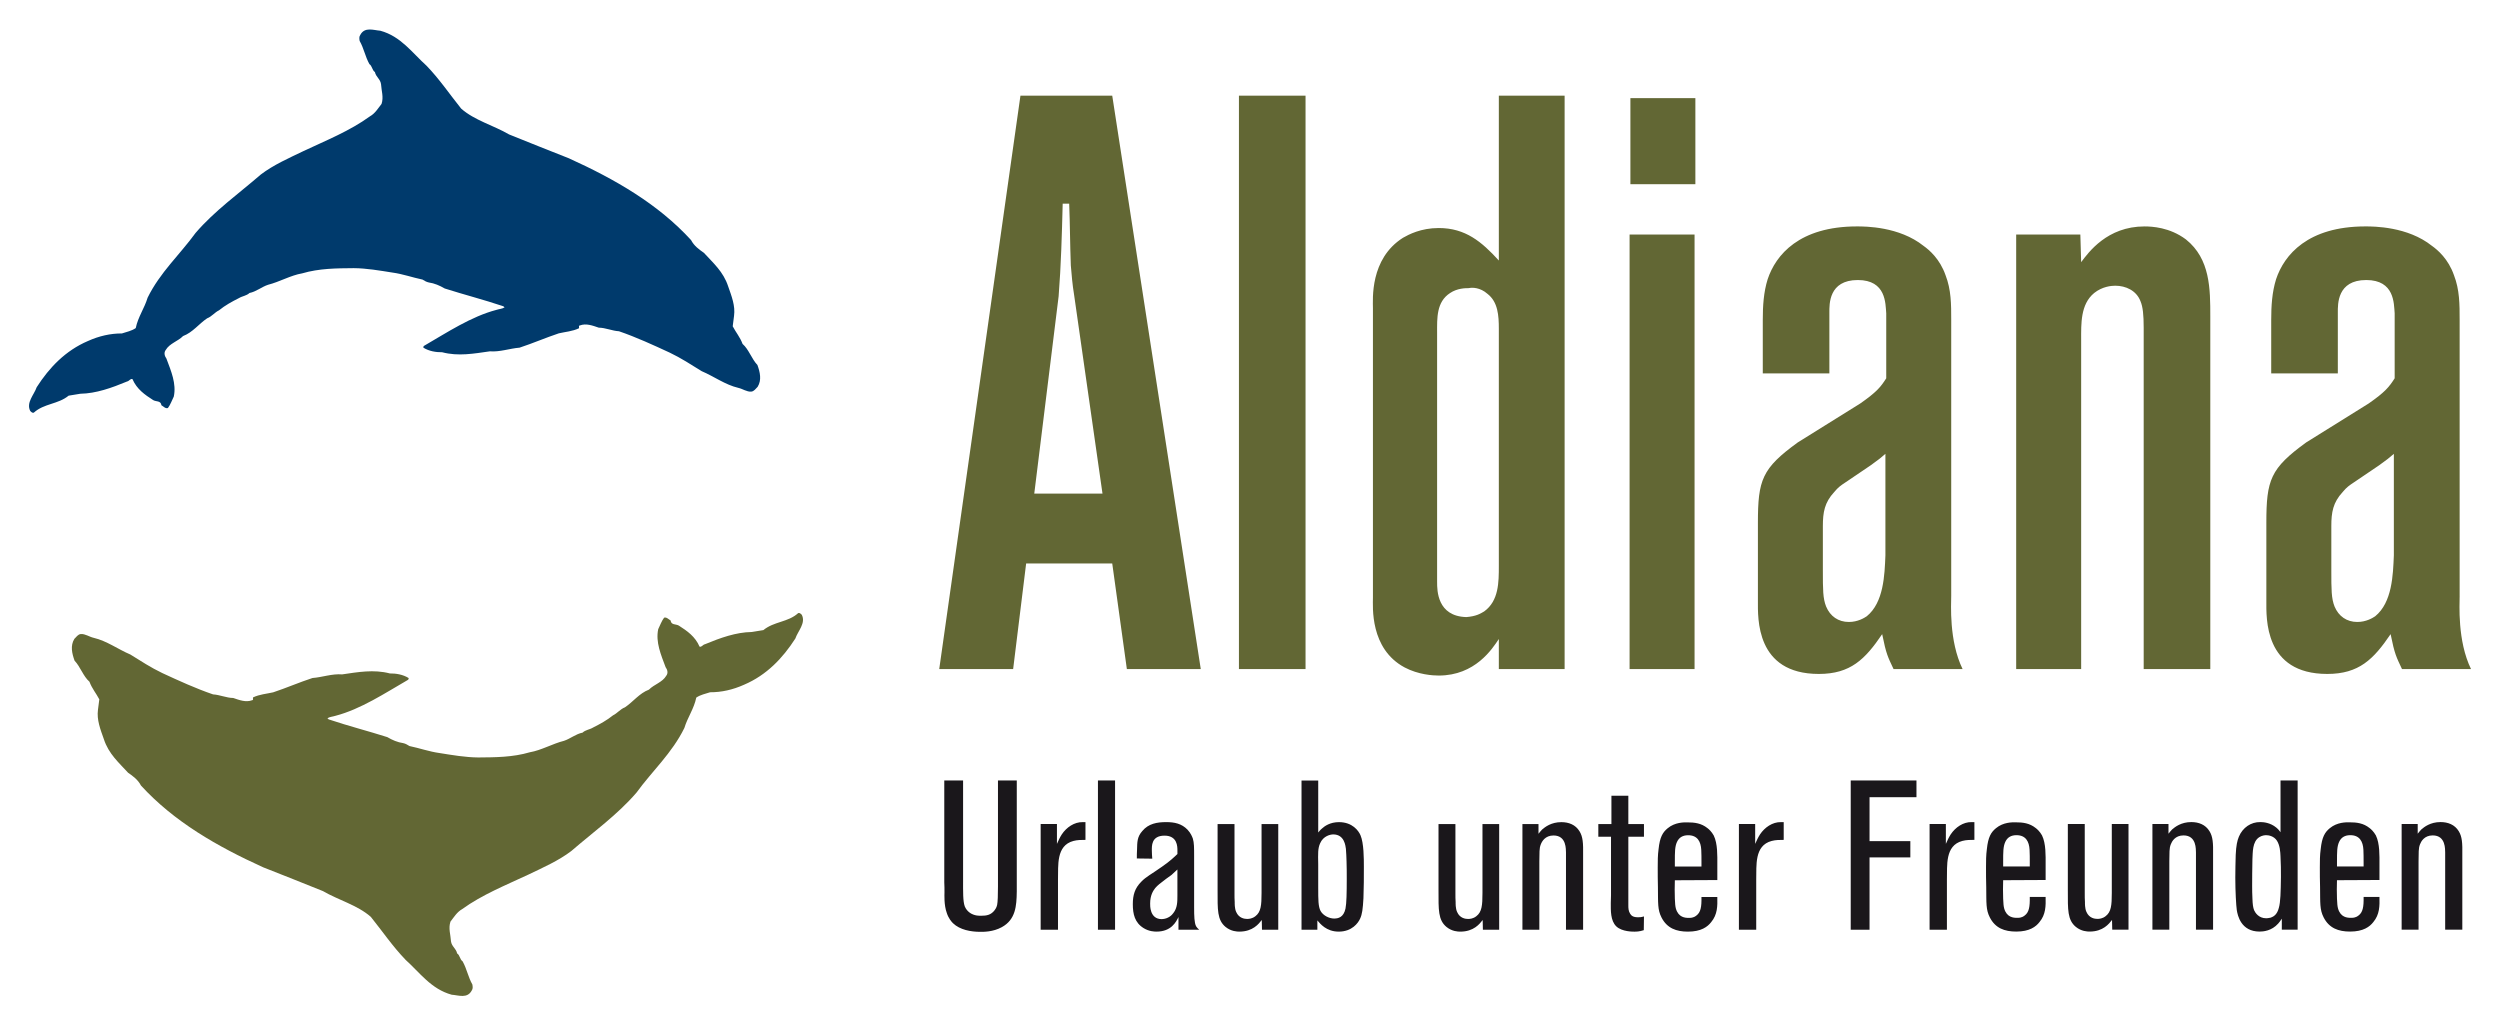
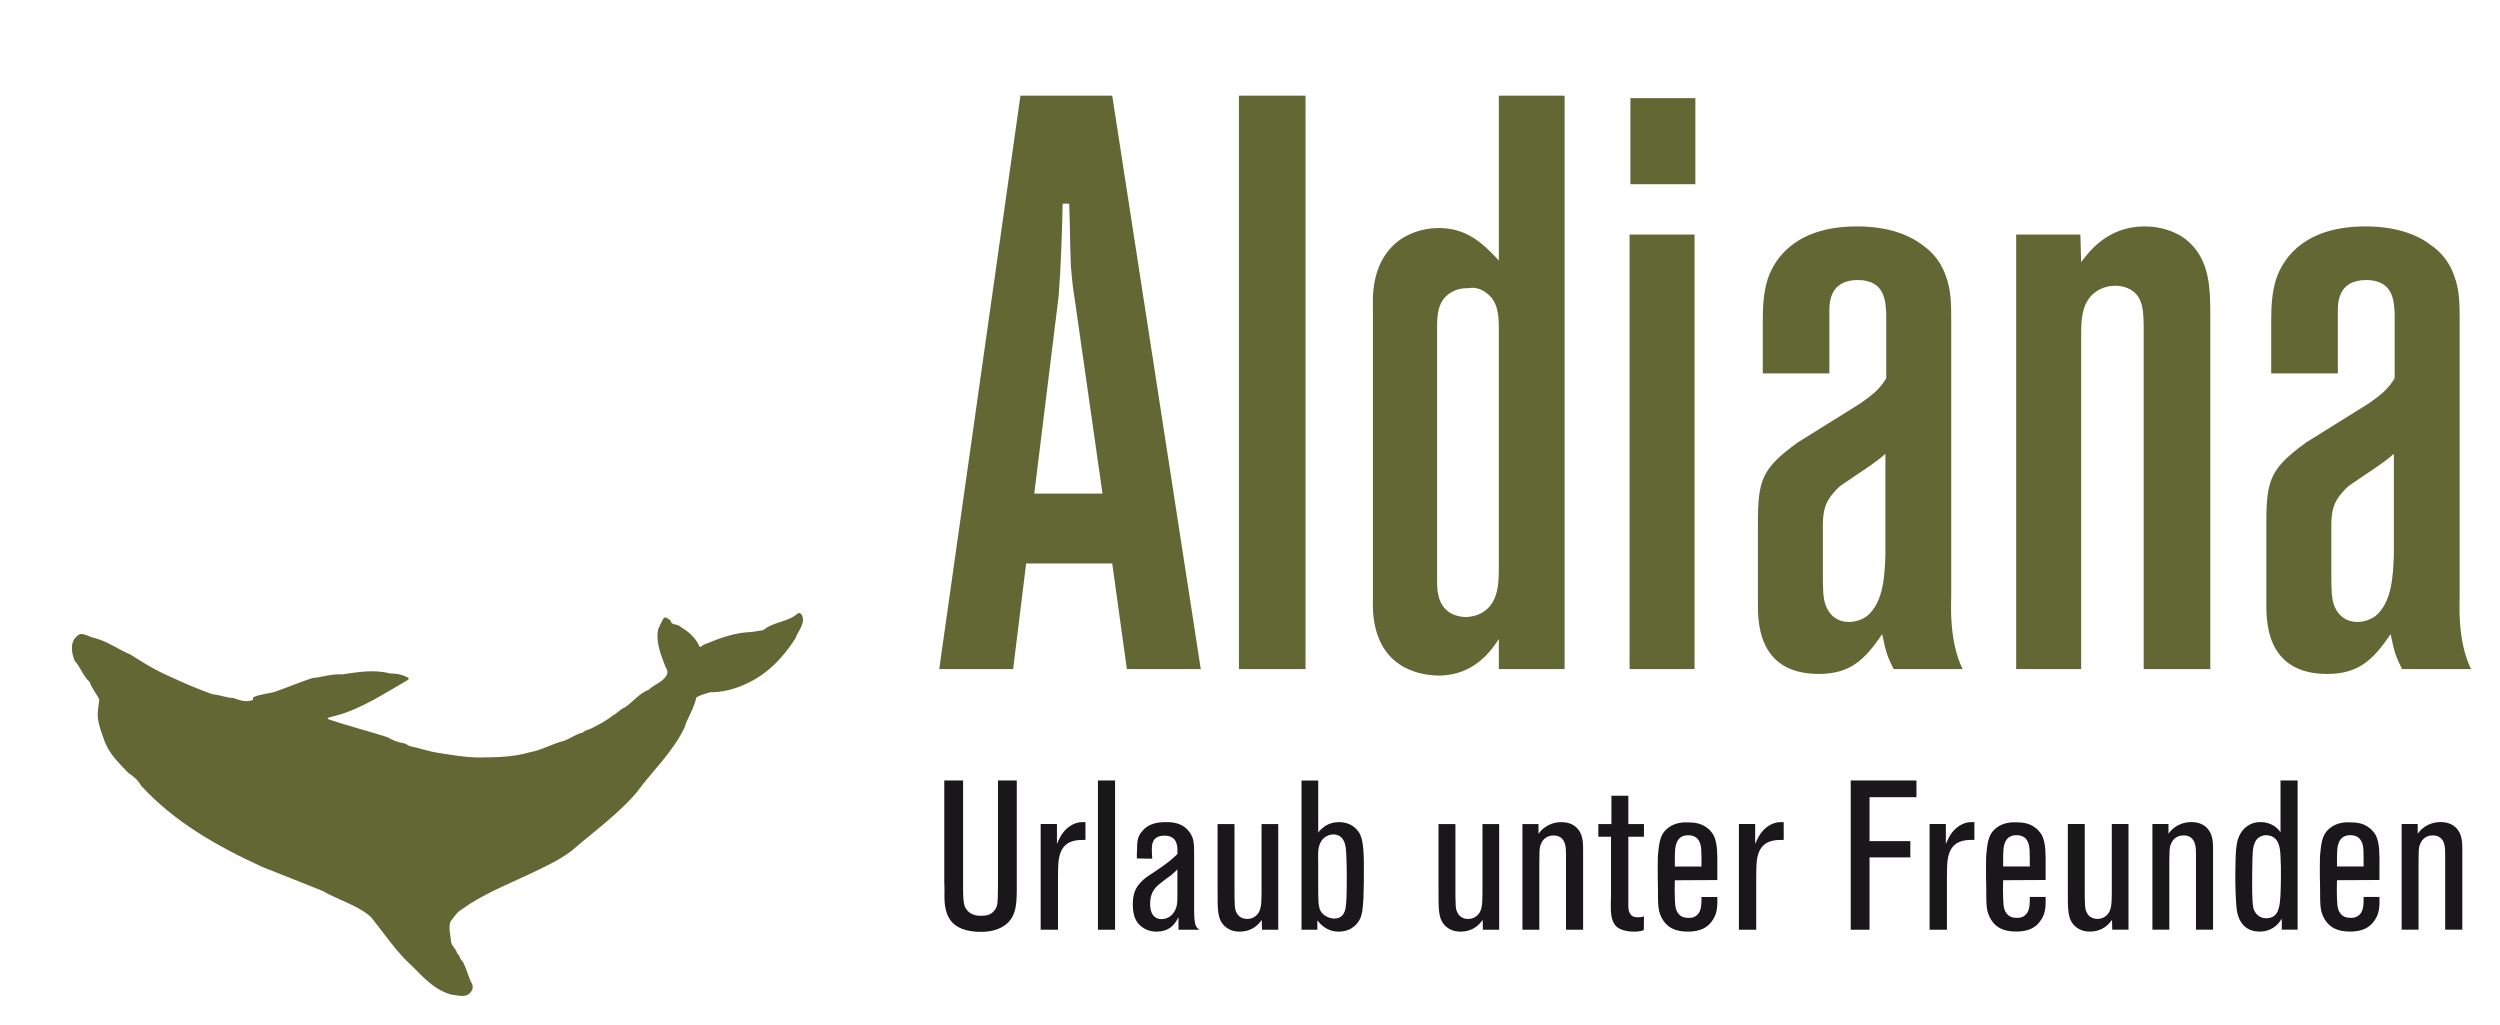
<svg xmlns="http://www.w3.org/2000/svg" version="1.1" width="1024" height="420" viewBox="-3.257 -3.257 280.87 115.087" id="svg5913">
  <defs id="defs5915" />
  <path d="m 42.286,104.493 c -1.415,-1.461 -2.592,-3.196 -3.882,-4.798 -1.496,-1.322 -3.635,-1.88 -5.379,-2.896 -2.239,-0.886 -4.46,-1.803 -6.716,-2.673 -5.185,-2.357 -10.012,-5.126 -13.73,-9.188 -0.34,-0.654 -0.891,-1.054 -1.448,-1.438 -1.023,-1.124 -2.184,-2.111 -2.722,-3.777 -0.385,-1.086 -0.814,-2.172 -0.66,-3.294 l 0.151,-1.171 c -0.355,-0.68 -0.825,-1.218 -1.107,-1.981 -0.704,-0.609 -1.023,-1.69 -1.671,-2.363 -0.29,-0.806 -0.499,-1.682 -0.024,-2.452 0.217,-0.206 0.397,-0.51 0.723,-0.543 0.495,-0.036 0.941,0.311 1.453,0.427 1.478,0.348 2.714,1.278 4.11,1.871 1.171,0.728 2.322,1.48 3.591,2.086 1.853,0.857 3.78,1.741 5.704,2.396 0.752,0.042 1.517,0.399 2.27,0.404 0.686,0.233 1.42,0.518 2.119,0.252 0.202,-0.034 0.045,-0.202 0.108,-0.32 0.747,-0.351 1.504,-0.393 2.261,-0.568 1.469,-0.487 2.932,-1.124 4.411,-1.608 1.108,-0.083 2.205,-0.5 3.333,-0.407 1.77,-0.254 3.546,-0.584 5.362,-0.107 0.688,-0.006 1.458,0.114 2.099,0.51 0.035,0.064 0.002,0.156 -0.046,0.201 -2.602,1.502 -5.315,3.306 -8.164,4.049 -0.304,0.099 -0.631,0.105 -0.902,0.275 l 0.137,0.125 c 2.199,0.74 4.417,1.303 6.587,1.993 0.572,0.335 1.151,0.585 1.794,0.678 0.252,0.05 0.487,0.195 0.7,0.326 1.124,0.234 2.246,0.634 3.375,0.786 1.452,0.232 2.905,0.484 4.352,0.497 1.939,-0.016 3.876,-0.019 5.798,-0.585 1.275,-0.217 2.549,-0.961 3.829,-1.283 0.693,-0.221 1.343,-0.78 2.088,-0.92 0.332,-0.316 0.801,-0.339 1.185,-0.576 0.785,-0.395 1.558,-0.817 2.24,-1.369 0.484,-0.235 0.811,-0.697 1.34,-0.9 0.932,-0.628 1.614,-1.577 2.697,-1.988 0.57,-0.585 1.515,-0.819 1.944,-1.559 0.237,-0.304 0.132,-0.684 -0.075,-0.969 -0.519,-1.389 -1.137,-2.816 -0.828,-4.265 0.212,-0.429 0.375,-0.909 0.662,-1.29 0.281,-0.093 0.499,0.186 0.728,0.309 0.073,0.549 0.591,0.378 0.927,0.58 0.935,0.596 1.844,1.232 2.327,2.363 0.241,0.083 0.357,-0.225 0.608,-0.27 1.74,-0.72 3.479,-1.346 5.256,-1.375 l 1.308,-0.213 c 1.199,-0.984 2.756,-0.868 3.906,-1.905 0.163,-0.079 0.308,0.086 0.409,0.186 0.48,0.933 -0.436,1.82 -0.723,2.664 -1.428,2.221 -3.236,4.114 -5.76,5.191 -1.261,0.566 -2.538,0.854 -3.817,0.848 -0.521,0.17 -1.085,0.279 -1.554,0.599 -0.259,1.264 -0.972,2.205 -1.338,3.412 -1.385,2.829 -3.614,4.833 -5.383,7.269 -2.136,2.485 -4.844,4.417 -7.325,6.561 -1.425,1.085 -3.17,1.852 -4.807,2.64 -2.567,1.203 -5.192,2.251 -7.458,3.887 -0.583,0.332 -0.912,0.899 -1.304,1.397 -0.257,0.757 0.016,1.48 0.057,2.217 0.081,0.592 0.581,0.805 0.688,1.358 0.315,0.193 0.306,0.683 0.618,0.891 0.481,0.864 0.618,1.759 1.097,2.602 0.036,0.222 0.079,0.469 -0.071,0.674 -0.498,0.941 -1.493,0.527 -2.252,0.474 -2.316,-0.633 -3.586,-2.491 -5.206,-3.943 l 0,0" id="path5689" style="fill:#626734;fill-opacity:1;fill-rule:nonzero;stroke:none" />
-   <path d="m 44.674,4.084 c 1.417,1.46 2.593,3.201 3.881,4.805 1.498,1.324 3.635,1.881 5.382,2.901 2.238,0.889 4.457,1.806 6.714,2.678 5.185,2.353 10.013,5.126 13.73,9.19 0.34,0.652 0.892,1.05 1.447,1.437 1.024,1.125 2.186,2.11 2.725,3.772 0.383,1.093 0.814,2.18 0.658,3.304 l -0.149,1.173 c 0.353,0.682 0.824,1.216 1.107,1.98 0.703,0.613 1.022,1.693 1.67,2.37 0.29,0.801 0.499,1.682 0.024,2.45 -0.216,0.207 -0.397,0.509 -0.721,0.541 -0.498,0.035 -0.943,-0.309 -1.455,-0.425 -1.478,-0.349 -2.714,-1.279 -4.11,-1.874 -1.17,-0.724 -2.321,-1.476 -3.589,-2.081 -1.855,-0.859 -3.782,-1.746 -5.706,-2.404 -0.751,-0.038 -1.518,-0.399 -2.269,-0.403 -0.686,-0.232 -1.421,-0.518 -2.121,-0.248 -0.2,0.03 -0.044,0.199 -0.107,0.319 -0.749,0.349 -1.504,0.391 -2.26,0.566 -1.47,0.489 -2.933,1.125 -4.413,1.61 -1.107,0.086 -2.204,0.502 -3.332,0.411 -1.771,0.251 -3.546,0.584 -5.363,0.103 -0.689,0.007 -1.458,-0.112 -2.098,-0.508 -0.036,-0.061 -0.004,-0.159 0.044,-0.2 2.602,-1.508 5.315,-3.31 8.166,-4.056 0.302,-0.1 0.629,-0.104 0.901,-0.276 l -0.138,-0.127 c -2.2,-0.739 -4.414,-1.304 -6.585,-1.996 -0.573,-0.334 -1.151,-0.584 -1.794,-0.678 -0.253,-0.051 -0.487,-0.189 -0.7,-0.323 -1.125,-0.234 -2.246,-0.636 -3.376,-0.787 -1.45,-0.23 -2.904,-0.485 -4.351,-0.497 -1.94,0.017 -3.874,0.021 -5.796,0.585 -1.275,0.214 -2.553,0.961 -3.83,1.282 -0.694,0.224 -1.342,0.779 -2.087,0.924 -0.334,0.317 -0.801,0.339 -1.185,0.574 -0.786,0.395 -1.558,0.818 -2.241,1.373 -0.484,0.232 -0.811,0.699 -1.339,0.902 -0.931,0.626 -1.614,1.58 -2.698,1.988 -0.569,0.588 -1.514,0.824 -1.944,1.561 -0.238,0.306 -0.131,0.685 0.075,0.973 0.518,1.388 1.14,2.814 0.828,4.263 -0.211,0.426 -0.374,0.906 -0.66,1.289 -0.28,0.097 -0.5,-0.184 -0.729,-0.309 -0.073,-0.548 -0.591,-0.376 -0.927,-0.581 -0.934,-0.595 -1.845,-1.229 -2.327,-2.359 -0.241,-0.084 -0.356,0.222 -0.608,0.269 -1.739,0.721 -3.479,1.345 -5.255,1.377 l -1.309,0.214 c -1.197,0.98 -2.755,0.865 -3.905,1.903 -0.163,0.081 -0.308,-0.084 -0.409,-0.184 -0.481,-0.938 0.437,-1.823 0.724,-2.666 1.425,-2.222 3.235,-4.112 5.758,-5.192 1.261,-0.569 2.539,-0.855 3.819,-0.851 0.519,-0.172 1.083,-0.277 1.552,-0.602 0.26,-1.264 0.971,-2.205 1.335,-3.416 1.387,-2.831 3.616,-4.835 5.387,-7.272 2.135,-2.487 4.845,-4.413 7.325,-6.561 1.424,-1.086 3.168,-1.853 4.805,-2.64 2.567,-1.208 5.194,-2.257 7.457,-3.898 0.585,-0.328 0.913,-0.899 1.307,-1.397 0.255,-0.76 -0.016,-1.481 -0.058,-2.223 -0.081,-0.587 -0.58,-0.808 -0.686,-1.356 -0.316,-0.197 -0.307,-0.69 -0.62,-0.895 -0.482,-0.865 -0.616,-1.765 -1.097,-2.604 -0.037,-0.22 -0.079,-0.465 0.071,-0.673 0.498,-0.941 1.494,-0.527 2.251,-0.472 2.317,0.628 3.587,2.49 5.207,3.946 l 0,0" id="path5691" style="fill:#003a6c;fill-opacity:1;fill-rule:nonzero;stroke:none" />
  <path d="m 261.217,50.867 c -0.547,0.365 -0.821,0.547 -1.278,1.095 -1.095,1.186 -1.276,2.281 -1.276,3.833 l 0,5.019 c 0,2.1 0,3.103 0.364,4.015 0.456,1.095 1.369,1.734 2.556,1.734 1.002,0 1.732,-0.456 2.006,-0.639 1.916,-1.551 2.007,-4.654 2.099,-6.843 l 0,-11.406 c -0.639,0.548 -0.639,0.548 -1.643,1.278 l -2.829,1.916 z m 11.863,12.775 c 0,0.912 -0.274,5.018 1.276,8.211 l -7.755,0 c -0.637,-1.368 -0.821,-1.642 -1.278,-3.923 -1.916,2.828 -3.559,4.472 -7.117,4.472 -7.117,0 -6.843,-6.296 -6.843,-8.213 l 0,-8.76 c 0,-4.837 0.455,-6.114 4.47,-9.033 l 7.026,-4.38 c 1.825,-1.278 2.281,-1.825 2.92,-2.829 l 0,-7.3 c -0.091,-1.095 0,-3.741 -3.194,-3.741 -3.285,0 -3.192,2.736 -3.192,3.649 l 0,6.843 -7.484,0 0,-6.022 c 0,-1.551 0.092,-3.103 0.547,-4.562 0.912,-2.737 3.559,-5.932 10.037,-5.932 0.912,0 4.745,0 7.481,2.191 0.64,0.456 1.826,1.459 2.465,3.285 0.639,1.643 0.639,3.285 0.639,5.019 l 0,31.025 m -28.012,8.211 -7.484,0 0,-38.324 c 0,-1.46 -0.09,-2.372 -0.364,-3.011 -0.456,-1.186 -1.643,-1.733 -2.829,-1.733 -0.458,0 -1.46,0.092 -2.373,0.821 -1.551,1.277 -1.46,3.467 -1.46,5.292 l 0,36.956 -7.3,0 0,-48.817 7.209,0 0.091,3.102 c 0.821,-1.095 2.92,-4.015 7.117,-4.015 0.821,0 2.828,0.092 4.654,1.46 2.737,2.189 2.737,5.566 2.737,8.668 l 0,39.602 m -40.97,-20.987 c -0.547,0.365 -0.821,0.547 -1.278,1.095 -1.095,1.186 -1.279,2.281 -1.279,3.833 l 0,5.019 c 0,2.1 0,3.103 0.366,4.015 0.456,1.095 1.369,1.734 2.554,1.734 1.005,0 1.735,-0.456 2.009,-0.639 1.916,-1.551 2.007,-4.654 2.098,-6.843 l 0,-11.406 c -0.637,0.548 -0.637,0.548 -1.641,1.278 l -2.829,1.916 z m 11.863,12.775 c 0,0.912 -0.274,5.018 1.278,8.211 l -7.756,0 c -0.64,-1.368 -0.821,-1.642 -1.278,-3.923 -1.916,2.828 -3.559,4.472 -7.117,4.472 -7.117,0 -6.844,-6.296 -6.844,-8.213 l 0,-8.76 c 0,-4.837 0.456,-6.114 4.471,-9.033 l 7.026,-4.38 c 1.825,-1.278 2.281,-1.825 2.92,-2.829 l 0,-7.3 c -0.092,-1.095 0,-3.741 -3.194,-3.741 -3.285,0 -3.195,2.736 -3.195,3.649 l 0,6.843 -7.481,0 0,-6.022 c 0,-1.551 0.091,-3.103 0.549,-4.562 0.911,-2.737 3.558,-5.932 10.036,-5.932 0.912,0 4.745,0 7.482,2.191 0.639,0.456 1.824,1.459 2.464,3.285 0.639,1.643 0.639,3.285 0.639,5.019 l 0,31.025 m -28.744,-46.264 -7.299,0 0,-9.671 7.299,0 0,9.671 z m -0.091,5.658 0,48.817 -7.3,0 0,-48.817 7.3,0 m -28.924,39.054 c 0,0.912 0,3.832 3.284,3.923 1.095,-0.091 1.551,-0.365 2.007,-0.638 1.643,-1.187 1.643,-3.285 1.643,-5.11 l 0,-26.645 c 0,-1.46 -0.091,-3.011 -1.278,-3.924 -0.821,-0.73 -1.734,-0.73 -2.099,-0.639 -0.365,0 -1.278,0 -2.098,0.548 -1.552,1.004 -1.46,2.829 -1.46,4.471 l 0,28.013 z m 14.325,-54.658 0,64.421 -7.391,0 0,-3.377 c -0.73,1.095 -2.646,4.106 -6.753,4.106 -0.639,0 -2.281,-0.092 -3.831,-0.912 -3.925,-2.1 -3.56,-6.845 -3.56,-7.848 l 0,-32.484 c 0,-1.004 -0.365,-5.567 3.376,-7.939 0.639,-0.365 2.009,-1.095 4.015,-1.095 3.011,0 4.836,1.551 6.753,3.65 l 0,-18.523 7.391,0 m -36.59,64.421 7.483,0 0,-64.421 -7.483,0 0,64.421 z m -22.994,-19.709 7.665,0 -3.194,-22.356 c -0.182,-1.095 -0.274,-2.19 -0.365,-3.285 -0.091,-2.372 -0.091,-4.653 -0.183,-6.934 l -0.73,0 c -0.091,3.468 -0.183,6.934 -0.457,10.403 l -2.737,22.173 z m 18.706,19.709 -8.304,0 -1.642,-11.862 -9.673,0 -1.46,11.862 -8.303,0 9.124,-64.421 10.312,0 9.946,64.421" id="path5705" style="fill:#626734;fill-opacity:1;fill-rule:nonzero;stroke:none" />
  <path d="m 271.453,101.133 0,-8.692 c -0.022,-0.286 0.095,-1.899 -1.401,-1.899 -0.95,0 -1.306,0.689 -1.424,0.997 -0.19,0.475 -0.144,0.927 -0.166,1.922 l 0,7.671 -1.9,0 0,-11.873 1.805,0 0,1.092 c 0.142,-0.167 0.261,-0.333 0.404,-0.475 0.331,-0.285 1.02,-0.832 2.16,-0.832 0.831,0 1.593,0.286 2.044,1.022 0.379,0.617 0.427,1.306 0.403,2.707 l 0,8.359 -1.924,0 m -9.166,-7.599 c 0,-0.451 0,-0.927 -0.022,-1.379 -0.049,-0.925 -0.427,-1.638 -1.472,-1.638 -0.595,0 -1.022,0.238 -1.26,0.76 -0.236,0.522 -0.236,1.116 -0.236,2.256 l 0,0.499 2.991,0 0,-0.499 z m 1.781,2.018 -4.772,0.024 c -0.025,0.689 -0.025,1.377 0,2.066 0.024,0.571 0.048,0.854 0.119,1.116 0.284,0.999 1.044,1.044 1.424,1.044 0.19,0 0.522,0.024 0.879,-0.261 0.476,-0.355 0.594,-0.95 0.57,-2.088 l 1.781,0 c 0.024,1.02 0.024,1.972 -0.689,2.826 -0.404,0.522 -1.115,1.068 -2.612,1.068 -1.306,0 -2.351,-0.38 -2.969,-1.59 -0.45,-0.879 -0.379,-1.592 -0.403,-3.42 -0.025,-0.735 -0.025,-1.473 -0.025,-2.208 0,-0.689 0,-1.355 0.096,-2.043 0.142,-1.377 0.475,-1.9 1.02,-2.352 0.833,-0.689 1.829,-0.663 2.185,-0.663 0.855,0 1.593,0.095 2.28,0.641 0.166,0.119 0.475,0.404 0.714,0.832 0.45,0.925 0.403,2.28 0.403,3.253 l 0,1.756 m -11.115,-2.612 c -0.022,-0.569 -0.071,-1.282 -0.404,-1.805 -0.356,-0.545 -0.974,-0.617 -1.211,-0.617 -0.142,0 -0.451,0.024 -0.759,0.214 -0.809,0.499 -0.738,1.734 -0.784,2.493 0,0.547 -0.025,1.092 -0.025,1.638 0,0.904 -0.024,1.829 0.025,2.732 0.022,0.711 0.071,1.044 0.189,1.352 0.119,0.262 0.5,0.904 1.354,0.904 0.237,0 0.475,-0.072 0.522,-0.072 0.333,-0.119 0.714,-0.355 0.902,-1.093 0.19,-0.641 0.214,-1.804 0.237,-3.466 0,-0.759 0,-1.52 -0.048,-2.28 z m 0.144,8.193 0,-1.235 c -0.191,0.31 -0.311,0.427 -0.405,0.547 -0.736,0.83 -1.685,0.902 -2.09,0.902 -2.089,0 -2.469,-1.806 -2.564,-2.422 -0.071,-0.5 -0.166,-2.067 -0.166,-3.634 0,-0.855 0.024,-1.709 0.046,-2.563 0.049,-1.045 0.168,-1.592 0.356,-2.043 0.427,-1.02 1.355,-1.662 2.422,-1.639 0.31,0 1.094,0.049 1.781,0.618 0.285,0.236 0.38,0.404 0.475,0.522 l 0,-5.818 1.923,0 0,16.766 -1.779,0 m -9.644,0 0,-8.692 c -0.024,-0.286 0.095,-1.899 -1.401,-1.899 -0.95,0 -1.306,0.689 -1.424,0.997 -0.19,0.475 -0.144,0.927 -0.168,1.922 l 0,7.671 -1.899,0 0,-11.873 1.805,0 0,1.092 c 0.141,-0.167 0.261,-0.333 0.403,-0.475 0.333,-0.285 1.021,-0.832 2.161,-0.832 0.831,0 1.591,0.286 2.042,1.022 0.379,0.617 0.427,1.306 0.404,2.707 l 0,8.359 -1.924,0 m -9.405,0 -0.024,-1.093 c -0.333,0.428 -0.998,1.306 -2.518,1.306 -0.261,0 -0.925,-0.023 -1.542,-0.522 -0.95,-0.784 -0.904,-1.922 -0.904,-4.108 l 0,-7.456 1.9,0 0,7.789 c 0,0.332 0,0.665 0.024,0.997 0,0.072 -0.024,0.688 0.166,1.092 0.309,0.713 0.95,0.784 1.235,0.784 0.191,0 0.57,-0.024 0.925,-0.309 0.619,-0.475 0.689,-1.211 0.689,-2.612 l 0,-7.741 1.877,0 0,11.873 -1.829,0 m -9.262,-7.599 c 0,-0.451 0,-0.927 -0.024,-1.379 -0.048,-0.925 -0.427,-1.638 -1.472,-1.638 -0.594,0 -1.021,0.238 -1.258,0.76 -0.237,0.522 -0.237,1.116 -0.237,2.256 l 0,0.499 2.991,0 0,-0.499 z m 1.781,2.018 -4.772,0.024 c -0.024,0.689 -0.024,1.377 0,2.066 0.022,0.571 0.048,0.854 0.117,1.116 0.286,0.999 1.045,1.044 1.426,1.044 0.189,0 0.522,0.024 0.877,-0.261 0.475,-0.355 0.595,-0.95 0.57,-2.088 l 1.781,0 c 0.022,1.02 0.022,1.972 -0.689,2.826 -0.404,0.522 -1.116,1.068 -2.612,1.068 -1.306,0 -2.351,-0.38 -2.967,-1.59 -0.451,-0.879 -0.38,-1.592 -0.404,-3.42 -0.024,-0.735 -0.024,-1.473 -0.024,-2.208 0,-0.689 0,-1.355 0.095,-2.043 0.142,-1.377 0.475,-1.9 1.021,-2.352 0.83,-0.689 1.829,-0.663 2.185,-0.663 0.855,0 1.59,0.095 2.279,0.641 0.166,0.119 0.475,0.404 0.713,0.832 0.451,0.925 0.404,2.28 0.404,3.253 l 0,1.756 m -13.037,5.582 0,-11.873 1.829,0 0,2.232 c 0.166,-0.38 0.333,-0.736 0.546,-1.069 0.522,-0.784 1.401,-1.4 2.35,-1.377 l 0.31,0 0,1.995 c -0.451,0 -0.902,0 -1.354,0.12 -1.971,0.522 -1.686,2.802 -1.734,4.297 l 0,5.677 -1.948,0 m -8.859,0 0,-16.766 7.386,0 0,1.877 -5.272,0 0,4.939 4.584,0 0,1.829 -4.584,0 0,8.122 -2.114,0 m -12.562,0 0,-11.873 1.827,0 0,2.232 c 0.166,-0.38 0.333,-0.736 0.546,-1.069 0.522,-0.784 1.401,-1.4 2.351,-1.377 l 0.309,0 0,1.995 c -0.451,0 -0.902,0 -1.354,0.12 -1.971,0.522 -1.686,2.802 -1.734,4.297 l 0,5.677 -1.946,0 m -4.205,-7.599 c 0,-0.451 0,-0.927 -0.024,-1.379 -0.046,-0.925 -0.427,-1.638 -1.472,-1.638 -0.594,0 -1.02,0.238 -1.258,0.76 -0.237,0.522 -0.237,1.116 -0.237,2.256 l 0,0.499 2.991,0 0,-0.499 z m 1.781,2.018 -4.772,0.024 c -0.024,0.689 -0.024,1.377 0,2.066 0.022,0.571 0.048,0.854 0.117,1.116 0.286,0.999 1.045,1.044 1.426,1.044 0.189,0 0.522,0.024 0.877,-0.261 0.475,-0.355 0.595,-0.95 0.57,-2.088 l 1.781,0 c 0.024,1.02 0.024,1.972 -0.689,2.826 -0.404,0.522 -1.116,1.068 -2.612,1.068 -1.305,0 -2.35,-0.38 -2.967,-1.59 -0.451,-0.879 -0.38,-1.592 -0.404,-3.42 -0.022,-0.735 -0.022,-1.473 -0.022,-2.208 0,-0.689 0,-1.355 0.094,-2.043 0.142,-1.377 0.475,-1.9 1.021,-2.352 0.83,-0.689 1.829,-0.663 2.185,-0.663 0.855,0 1.59,0.095 2.279,0.641 0.166,0.119 0.475,0.404 0.713,0.832 0.451,0.925 0.404,2.28 0.404,3.253 l 0,1.756 m -9.998,-4.868 0,7.671 c 0,0.356 0,0.664 0.214,0.997 0.142,0.213 0.333,0.38 0.879,0.38 0.166,0 0.333,0 0.664,-0.095 l -0.022,1.544 c -0.5,0.166 -0.855,0.166 -1.069,0.166 -0.119,0 -1.376,0.023 -2.019,-0.593 -0.664,-0.641 -0.618,-1.806 -0.618,-2.612 0,-0.284 0.024,-0.595 0.024,-0.879 l 0,-6.578 -1.425,0 0,-1.424 1.472,0 0,-3.184 1.9,0 0,3.184 1.756,0 0,1.424 -1.756,0 m -7.005,10.449 0,-8.692 c -0.025,-0.286 0.094,-1.899 -1.403,-1.899 -0.949,0 -1.306,0.689 -1.425,0.997 -0.191,0.475 -0.141,0.927 -0.166,1.922 l 0,7.671 -1.9,0 0,-11.873 1.805,0 0,1.092 c 0.142,-0.167 0.261,-0.333 0.404,-0.475 0.334,-0.285 1.021,-0.832 2.163,-0.832 0.83,0 1.589,0.286 2.04,1.022 0.381,0.617 0.427,1.306 0.405,2.707 l 0,8.359 -1.923,0 m -9.336,0 -0.024,-1.093 c -0.331,0.428 -0.998,1.306 -2.516,1.306 -0.261,0 -0.926,-0.023 -1.544,-0.522 -0.95,-0.784 -0.902,-1.922 -0.902,-4.108 l 0,-7.456 1.9,0 0,7.789 c 0,0.332 0,0.665 0.024,0.997 0,0.072 -0.024,0.688 0.166,1.092 0.307,0.713 0.95,0.784 1.235,0.784 0.19,0 0.57,-0.024 0.925,-0.309 0.619,-0.475 0.689,-1.211 0.689,-2.612 l 0,-7.741 1.876,0 0,11.873 -1.829,0 m -18.5,-4.631 c 0,1.235 0,2.019 0.261,2.517 0.285,0.522 0.974,0.856 1.52,0.856 0.451,0 1.069,-0.118 1.282,-1.117 0.119,-0.569 0.142,-1.805 0.142,-3.324 0,-0.665 0,-1.33 -0.024,-1.995 -0.024,-0.475 -0.024,-0.95 -0.071,-1.4 -0.048,-0.286 -0.142,-1.616 -1.425,-1.616 -0.309,0 -1.116,0.167 -1.472,0.998 -0.261,0.593 -0.237,1.116 -0.214,2.374 l 0,2.707 z m -1.876,4.631 0,-16.766 1.876,0 0,5.843 c 0.095,-0.096 0.19,-0.261 0.427,-0.452 0.285,-0.261 0.902,-0.713 1.9,-0.713 1.52,0 2.209,0.974 2.422,1.473 0.379,0.879 0.379,2.636 0.379,3.538 0,1.188 0,2.351 -0.048,3.539 -0.07,1.21 -0.141,1.804 -0.379,2.302 -0.214,0.476 -0.902,1.449 -2.399,1.449 -1.401,0 -2.09,-0.902 -2.399,-1.259 l 0,1.045 -1.781,0 m -4.441,0 -0.024,-1.093 c -0.333,0.428 -0.998,1.306 -2.518,1.306 -0.261,0 -0.926,-0.023 -1.544,-0.522 -0.95,-0.784 -0.902,-1.922 -0.902,-4.108 l 0,-7.456 1.9,0 0,7.789 c 0,0.332 0,0.665 0.024,0.997 0,0.072 -0.024,0.688 0.166,1.092 0.309,0.713 0.95,0.784 1.235,0.784 0.19,0 0.57,-0.024 0.926,-0.309 0.618,-0.475 0.689,-1.211 0.689,-2.612 l 0,-7.741 1.876,0 0,11.873 -1.829,0 m -9.5,-6.768 c -0.214,0.213 -0.451,0.427 -0.665,0.617 -0.189,0.142 -0.379,0.285 -0.594,0.427 -0.688,0.523 -0.949,0.713 -1.234,1.045 -0.237,0.308 -0.57,0.807 -0.57,1.733 0,0.19 -0.071,1.757 1.305,1.757 0.736,-0.024 1.165,-0.476 1.306,-0.689 0.451,-0.57 0.451,-1.283 0.451,-1.972 l 0,-2.919 z m 0.119,6.768 0,-1.425 c -0.261,0.545 -0.807,1.638 -2.469,1.638 -0.261,0 -0.831,-0.023 -1.425,-0.38 -1.022,-0.618 -1.235,-1.592 -1.235,-2.708 0,-0.997 0.213,-1.781 0.95,-2.517 0.547,-0.569 1.117,-0.83 2.327,-1.686 0.927,-0.641 1.354,-1.068 1.734,-1.424 l 0,-0.404 c 0,-0.427 0,-1.662 -1.449,-1.662 -1.519,0 -1.424,1.212 -1.424,1.685 0,0.309 0.024,0.594 0.048,0.903 l -1.734,-0.024 c 0,-0.332 0,-0.663 0.023,-0.996 0.024,-0.833 0,-1.426 0.594,-2.089 0.689,-0.833 1.661,-0.999 2.683,-0.999 0.927,0 1.735,0.166 2.399,0.855 0.38,0.405 0.522,0.808 0.594,0.999 0.142,0.475 0.142,0.996 0.142,2.018 l 0,5.7 c 0,0.997 0.024,1.733 0.214,2.114 0.119,0.212 0.309,0.355 0.356,0.403 l -2.328,0 m -9.047,0 1.923,0 0,-16.766 -1.923,0 0,16.766 z m -6.436,0 0,-11.873 1.829,0 0,2.232 c 0.166,-0.38 0.332,-0.736 0.546,-1.069 0.521,-0.784 1.401,-1.4 2.35,-1.377 l 0.309,0 0,1.995 c -0.451,0 -0.902,0 -1.354,0.12 -1.971,0.522 -1.685,2.802 -1.733,4.297 l 0,5.677 -1.947,0 m -2.685,-4.25 c -0.023,1.567 -0.118,3.11 -1.685,3.964 -0.998,0.547 -2.067,0.522 -2.422,0.522 -1.022,0 -2.28,-0.212 -3.063,-0.973 -0.167,-0.166 -0.498,-0.545 -0.69,-1.14 -0.332,-0.902 -0.261,-2.088 -0.261,-2.304 0,-0.379 0,-0.759 -0.023,-1.14 l 0,-11.446 2.113,0 0,11.114 c 0,1.426 -0.023,2.446 0.191,3.039 0.26,0.618 0.783,0.855 0.997,0.927 0.214,0.071 0.403,0.118 0.831,0.118 0.641,0 1.116,-0.095 1.52,-0.618 0.071,-0.095 0.213,-0.284 0.285,-0.593 0.071,-0.332 0.095,-1.14 0.095,-2.065 l 0,-11.922 2.113,0 0,12.515" id="path5743" style="fill:#1a171b;fill-opacity:1;fill-rule:nonzero;stroke:none" />
</svg>